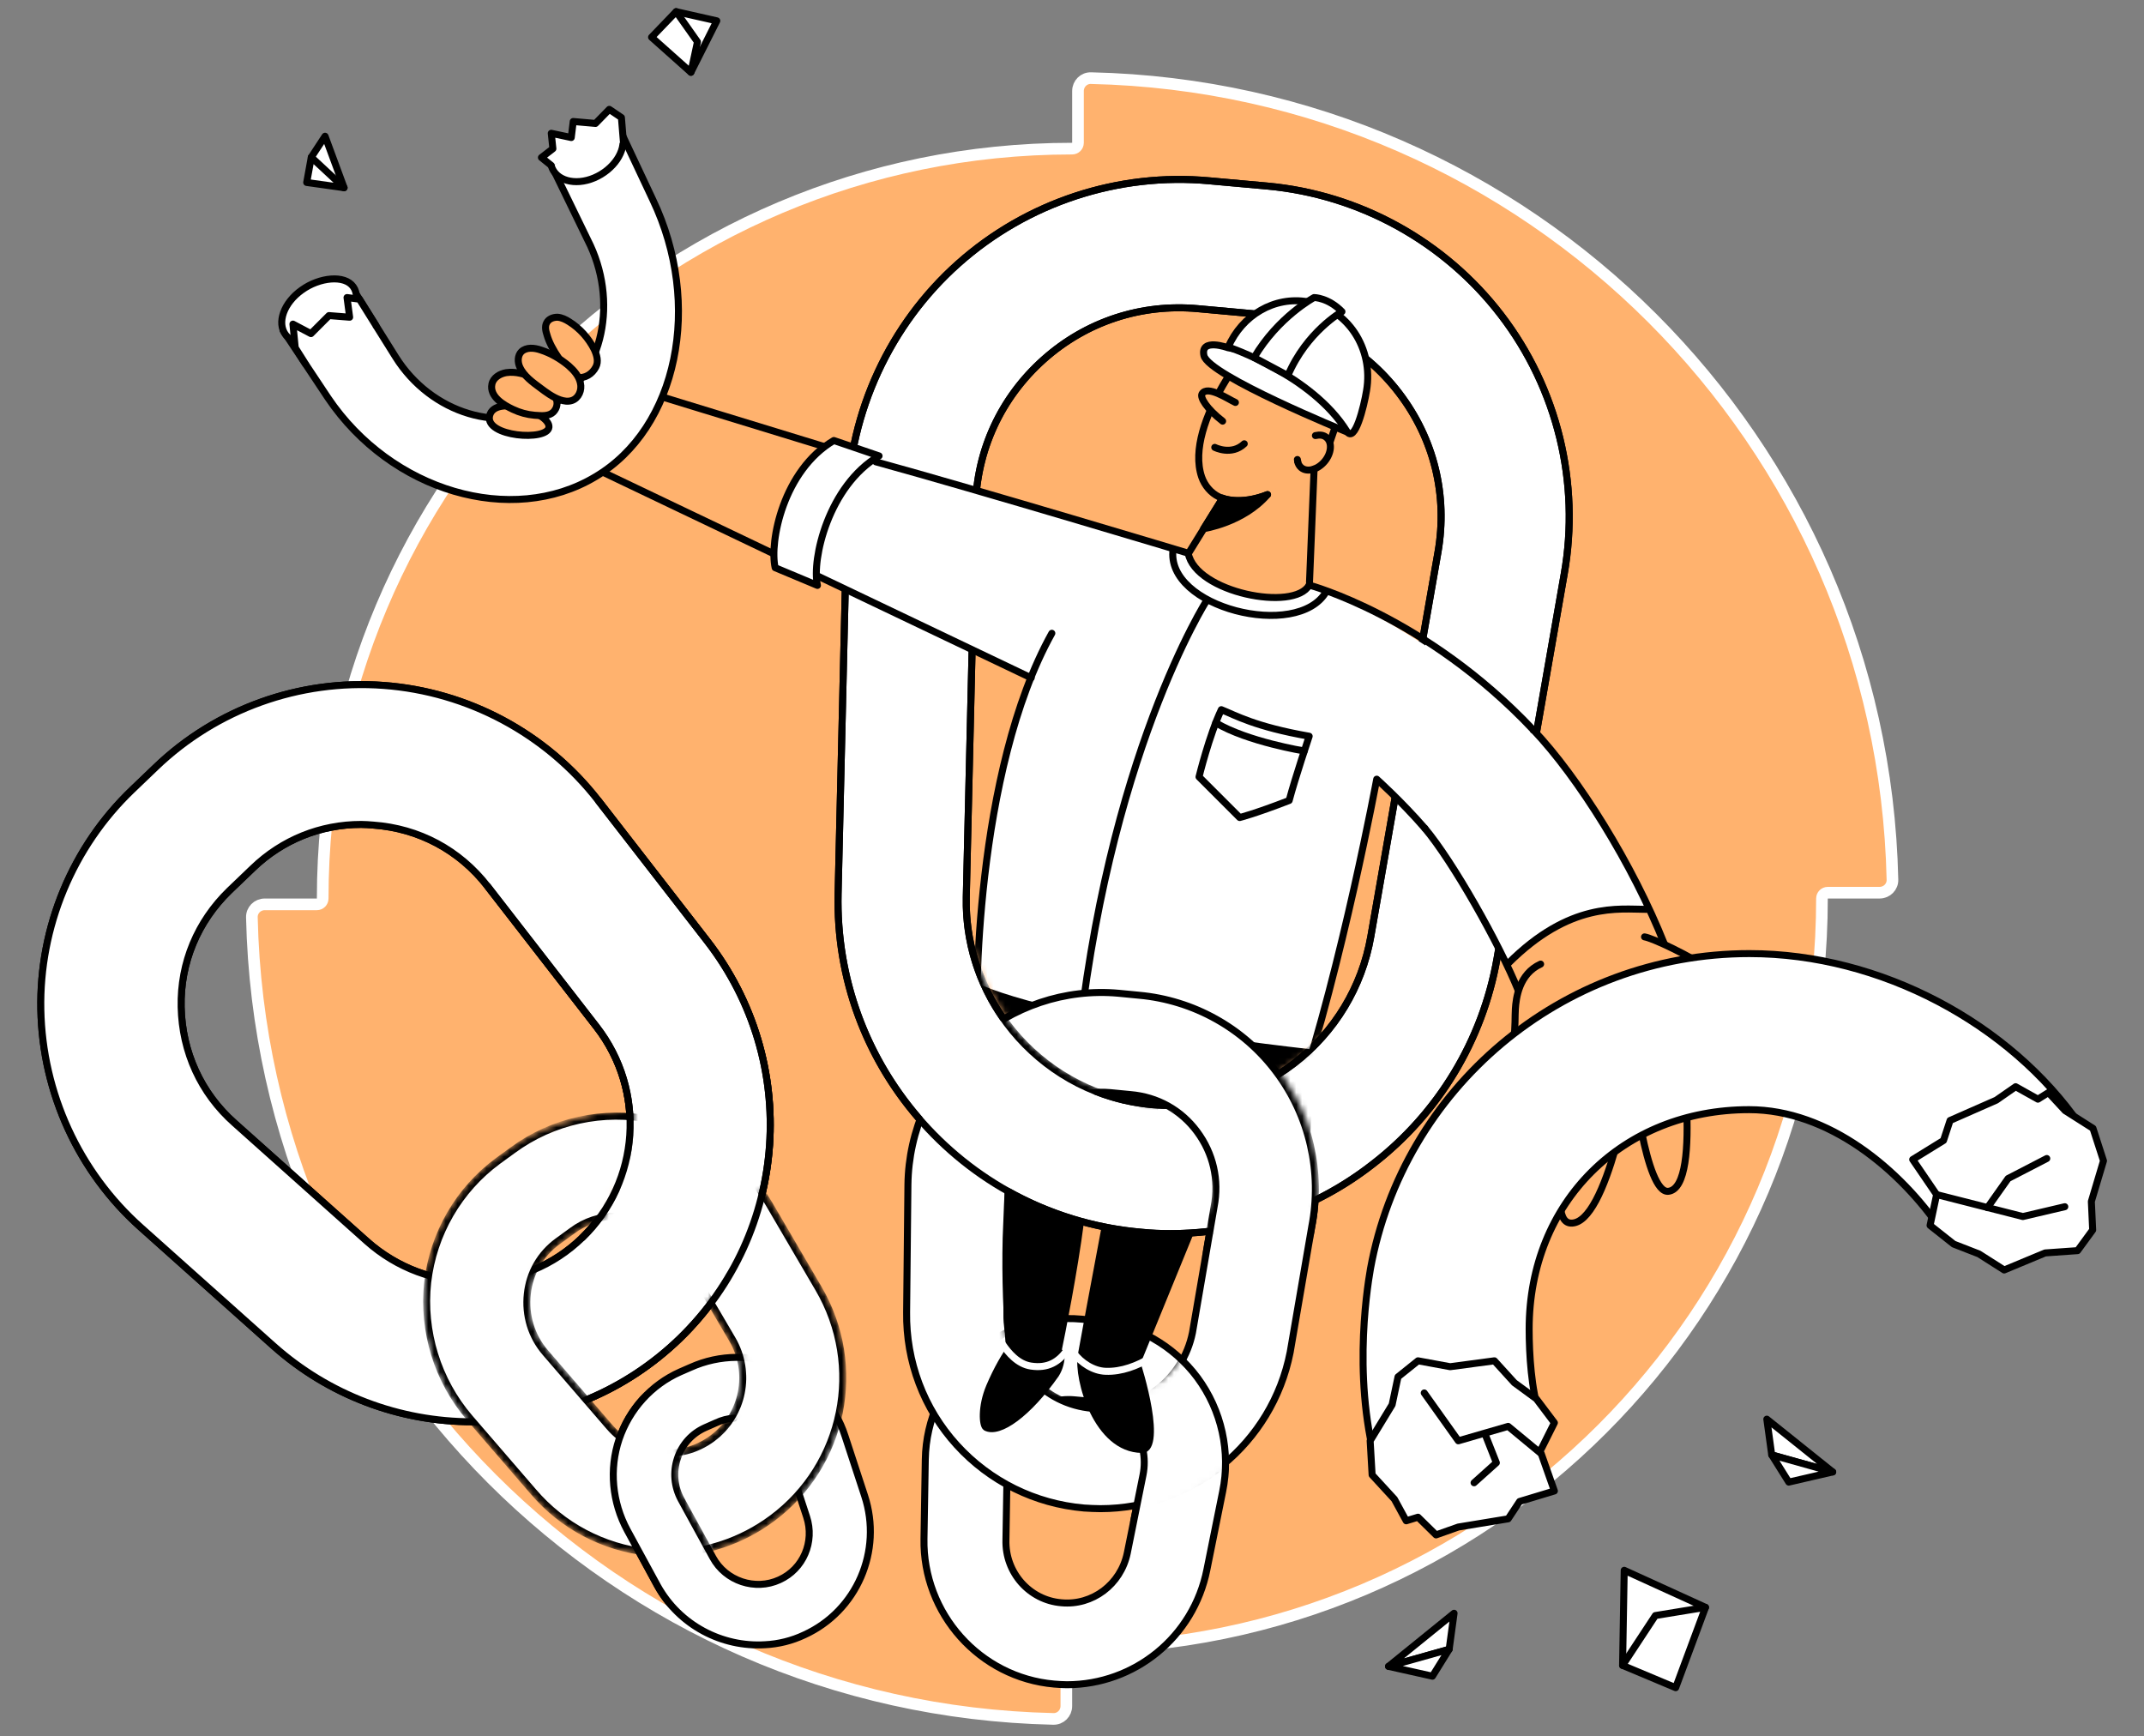
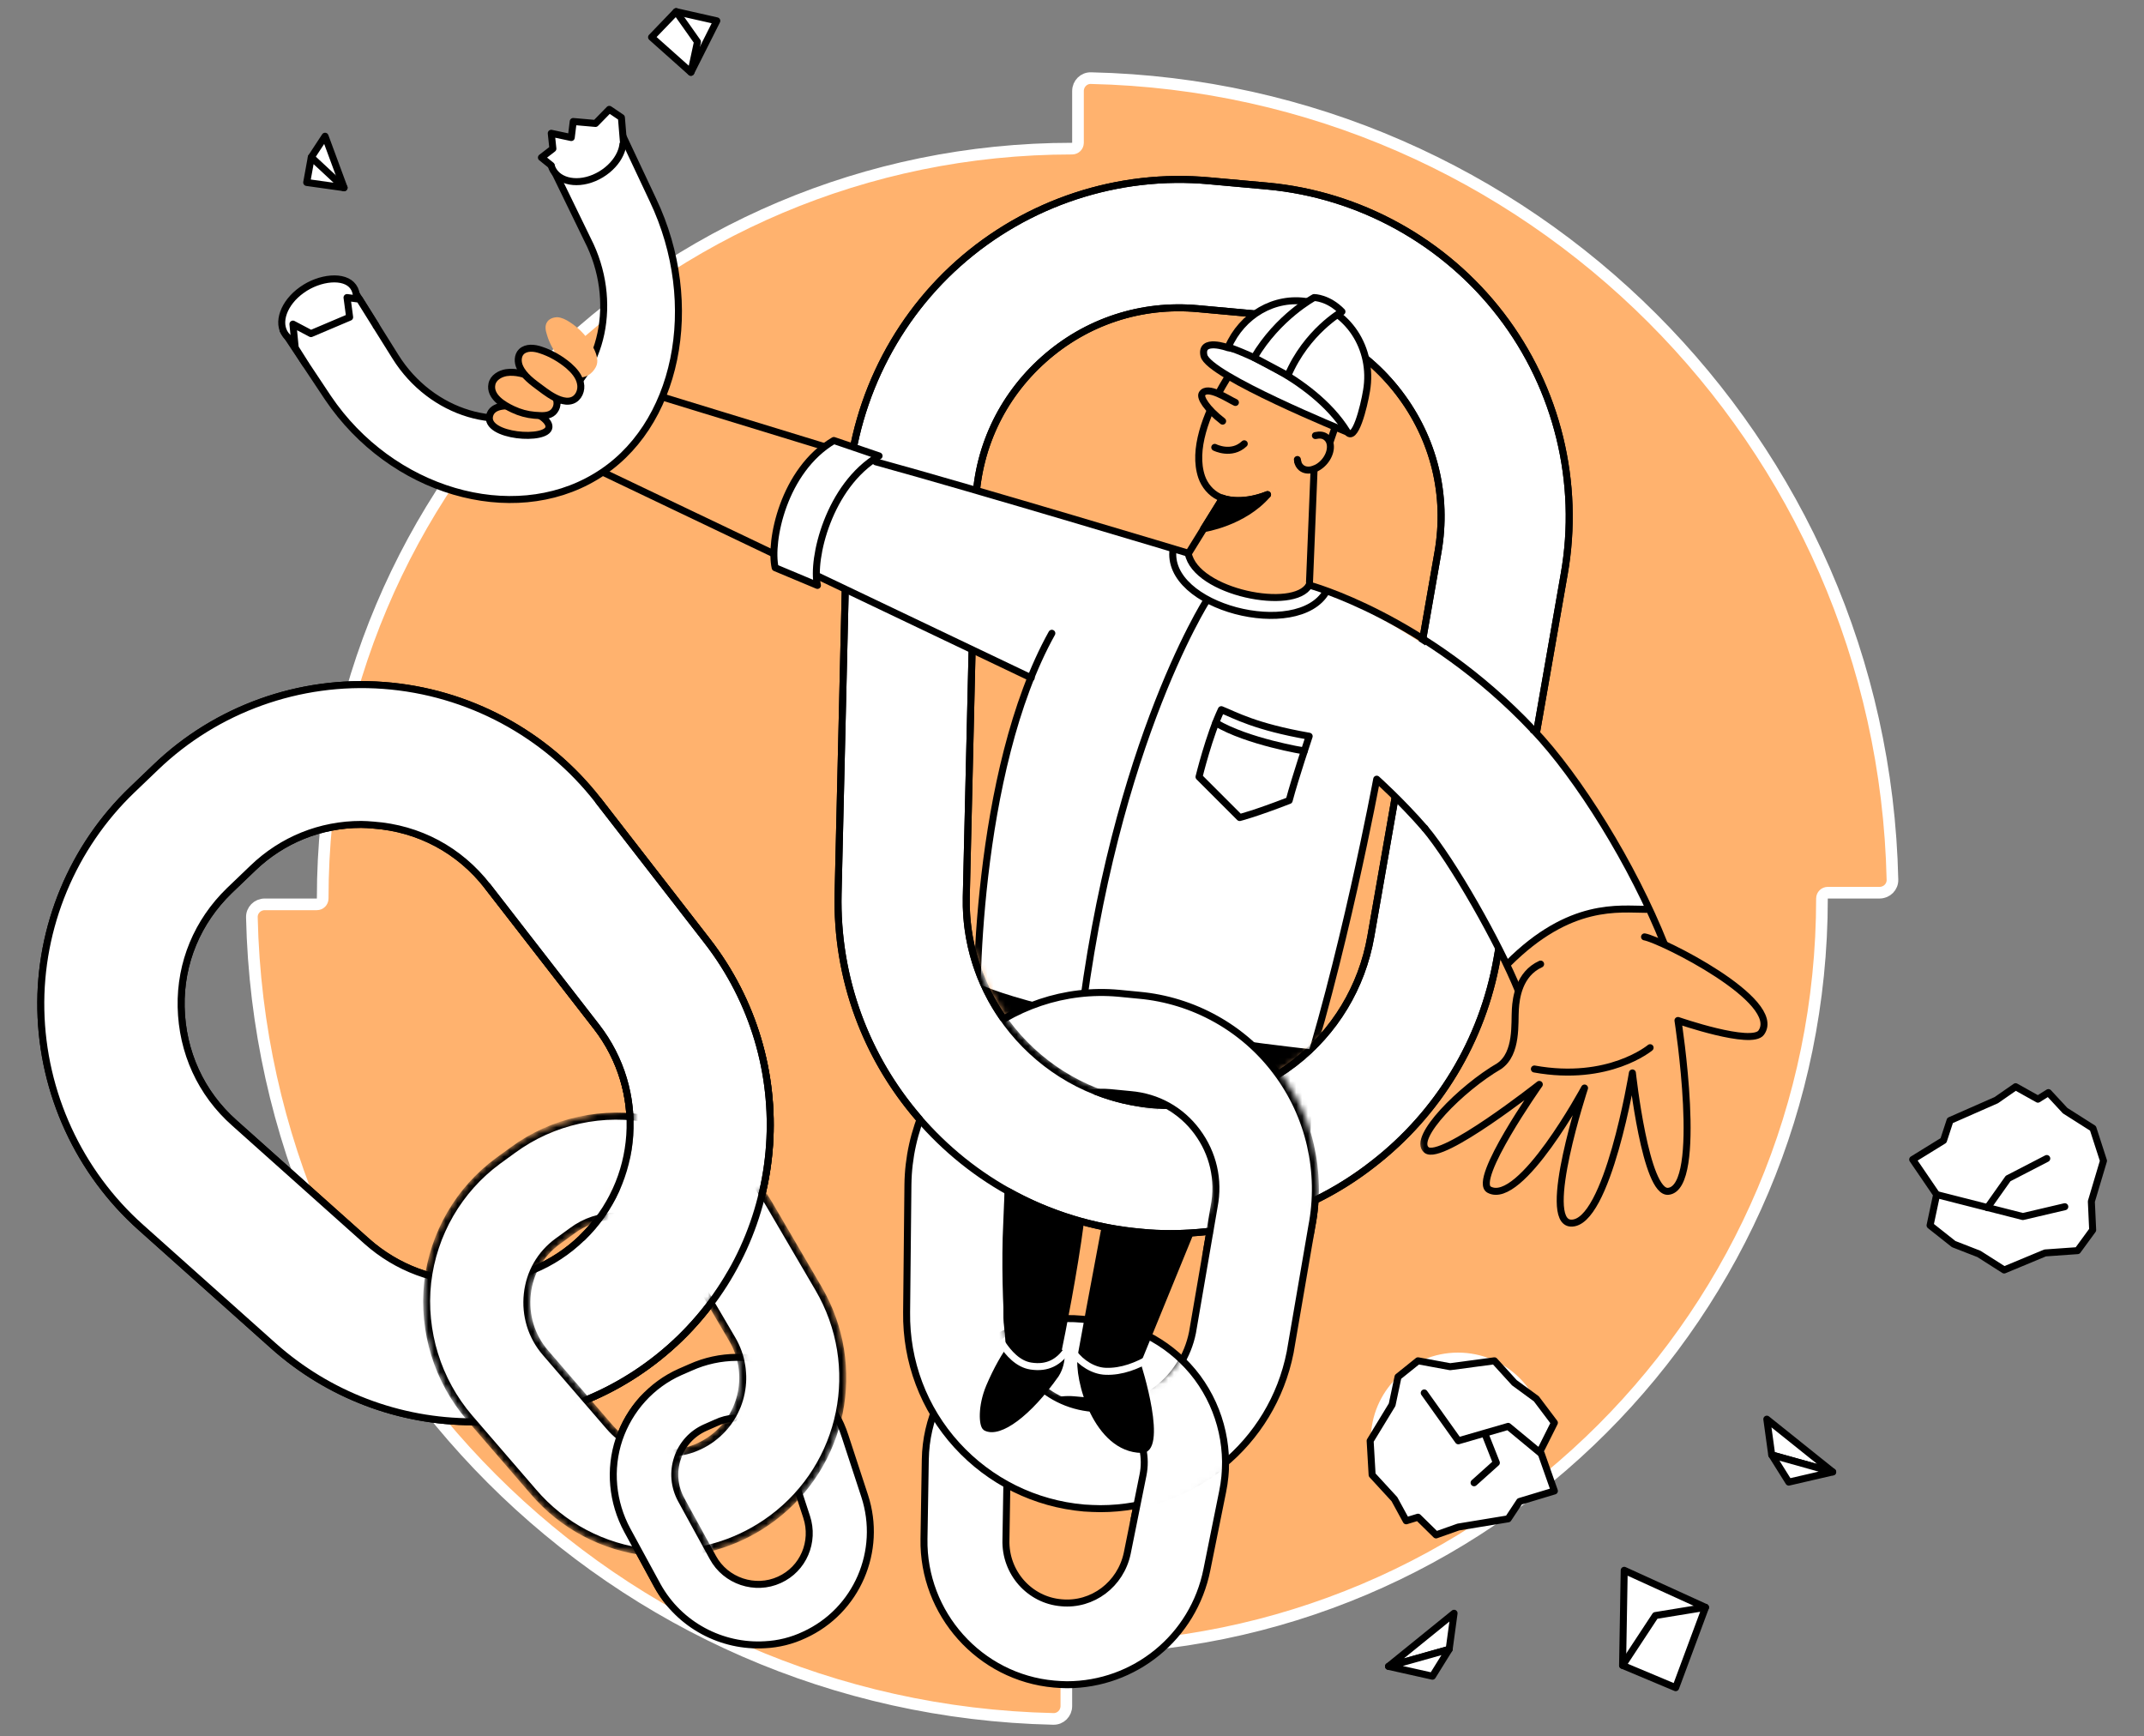
<svg xmlns="http://www.w3.org/2000/svg" width="368" height="298" viewBox="0 0 368 298" fill="none">
  <rect x="0" y="0" width="368" height="298" fill="#808080" stroke="none" />
  <path d="M184.028 25.507C184.58 25.507 185.028 25.059 185.028 24.507V15.617C185.028 14.362 186.042 13.371 187.26 13.409V13.409L187.269 13.409C262.471 15.085 323.147 75.761 324.823 150.963L324.823 150.972C324.861 152.19 323.87 153.204 322.615 153.204H313.725C313.173 153.204 312.725 153.652 312.725 154.204C312.725 225.28 255.104 282.901 184.028 282.901C183.476 282.901 183.028 283.349 183.028 283.901V292.791C183.028 294.046 182.014 295.037 180.796 294.999L180.787 294.999C105.585 293.323 44.909 232.647 43.233 157.445L43.233 157.436C43.195 156.218 44.186 155.204 45.441 155.204H54.387C54.94 155.204 55.387 154.756 55.387 154.204C55.387 83.127 112.952 25.507 184.028 25.507Z" fill="#FFB26E" stroke="white" stroke-width="2" stroke-linecap="round" stroke-linejoin="round" />
  <path d="M183.128 289.134C182.396 289.134 181.665 289.078 180.933 289.021C168.161 287.896 158.37 276.924 158.595 264.095L158.82 250.478C158.933 243.613 161.915 237.086 167.035 232.529C172.099 227.971 178.908 225.776 185.66 226.395L188.136 226.62C195.057 227.296 201.359 230.84 205.522 236.411C209.686 242.038 211.262 249.184 209.855 255.992L207.154 269.384C204.847 280.975 194.719 289.134 183.128 289.134ZM182.171 275.067C187.517 275.573 192.356 271.916 193.481 266.57L196.182 253.179C196.801 250.14 196.126 247.158 194.325 244.682C192.525 242.263 189.88 240.744 186.898 240.462L184.422 240.237C181.496 239.956 178.626 240.912 176.432 242.882C174.181 244.907 172.943 247.665 172.887 250.647L172.662 264.263C172.493 269.89 176.713 274.617 182.171 275.067Z" fill="white" stroke="black" stroke-width="1.2" stroke-miterlimit="10" stroke-linecap="round" stroke-linejoin="round" />
  <path d="M244.572 141.431C251.324 149.534 259.708 161.688 260.889 173.335L287.617 168.721C282.102 149.196 272.874 134.904 263.14 124.551C260.552 124.889 255.094 126.014 250.705 130.178C246.316 134.454 244.966 138.787 244.572 141.431Z" fill="#FFB26E" />
  <path d="M102.046 64.626C104.184 65.132 171.143 85.839 177.557 87.583L167.148 111.441L93.493 76.273L93.437 70.872" fill="#FFB26E" />
  <path d="M102.046 64.626C104.184 65.132 171.143 85.839 177.557 87.583L167.148 111.441L93.493 76.273L93.437 70.872" stroke="black" stroke-width="1.2" stroke-miterlimit="10" stroke-linecap="round" stroke-linejoin="round" />
  <path d="M250.255 262.069C258.521 262.069 265.222 255.368 265.222 247.102C265.222 238.836 258.521 232.135 250.255 232.135C241.989 232.135 235.288 238.836 235.288 247.102C235.288 255.368 241.989 262.069 250.255 262.069Z" fill="white" />
  <path d="M131.305 282.269C123.934 282.719 116.619 278.949 112.849 272.141L107.672 262.632C105.084 257.849 104.521 252.166 106.266 246.989C108.01 241.869 111.78 237.649 116.731 235.454L118.532 234.667C123.54 232.416 129.335 232.36 134.343 234.61C139.407 236.861 143.346 241.137 145.034 246.427L148.41 256.724C151.505 266.177 147.06 276.474 138.057 280.581C135.919 281.594 133.612 282.157 131.305 282.269ZM125.959 243.388C124.946 243.444 123.877 243.726 122.921 244.176L121.008 245.02C118.757 246.033 117.069 247.89 116.281 250.253C115.494 252.616 115.719 255.148 116.9 257.343L122.358 267.302C124.553 271.353 129.617 273.041 133.781 271.128C137.888 269.271 139.857 264.601 138.451 260.325L134.906 249.521C134.118 247.102 132.374 245.189 130.011 244.176C128.716 243.557 127.31 243.332 125.959 243.388Z" fill="white" stroke="black" stroke-width="1.2" stroke-miterlimit="10" stroke-linecap="round" stroke-linejoin="round" />
  <path d="M188.867 258.918C187.967 258.918 187.01 258.862 186.054 258.806C177.67 258.074 169.905 254.248 164.222 248.002C158.539 241.756 155.5 233.654 155.613 225.214L155.838 203.326C155.95 194.041 159.945 185.151 166.81 178.905C173.675 172.716 182.846 169.621 192.018 170.465L195.507 170.803C204.847 171.647 213.456 176.43 219.083 183.97C224.766 191.509 226.96 201.187 225.16 210.472L221.446 232.078C218.351 247.777 204.622 258.918 188.867 258.918ZM187.517 241.7C195.675 242.375 203.046 236.805 204.678 228.702L208.392 207.096C209.292 202.482 208.223 197.924 205.466 194.21C202.709 190.497 198.658 188.246 194.044 187.852L190.555 187.514C186.054 187.121 181.721 188.584 178.401 191.622C175.025 194.717 173.112 198.937 173.056 203.494L172.831 225.383C172.662 233.879 179.133 241.025 187.517 241.7Z" fill="white" stroke="black" stroke-width="1.2" stroke-miterlimit="10" stroke-linecap="round" stroke-linejoin="round" />
  <path d="M112.061 34.298L106.659 22.819L95.012 29.121L100.863 41.162C106.209 51.572 103.564 64.232 94.899 69.409C86.178 74.641 74.024 71.04 67.891 61.25L60.463 49.377L48.591 56.692L56.3 68.283C67.159 84.376 87.866 90.396 102.158 81.844C116.337 73.46 120.613 52.247 112.061 34.298Z" fill="white" stroke="black" stroke-width="1.2" stroke-miterlimit="10" stroke-linecap="round" stroke-linejoin="round" />
  <path d="M57.313 57.255C60.295 55.117 62.152 51.291 60.633 49.209C59.17 47.127 54.837 47.577 51.799 49.771C48.704 51.966 47.466 55.398 49.042 57.48C50.617 59.505 54.331 59.393 57.313 57.255Z" fill="white" stroke="black" stroke-width="1.2" stroke-miterlimit="10" stroke-linecap="round" stroke-linejoin="round" />
  <path d="M94.618 28.446C95.35 30.978 98.669 31.934 101.989 30.528C105.309 29.121 107.503 25.914 106.828 23.269" fill="white" />
  <path d="M94.618 28.446C95.35 30.978 98.669 31.934 101.989 30.528C105.309 29.121 107.503 25.914 106.828 23.269" stroke="black" stroke-width="1.2" stroke-miterlimit="10" stroke-linecap="round" stroke-linejoin="round" />
  <path d="M99.008 64.738C96.926 63.275 94.562 59.899 93.887 57.48C93.662 56.805 93.493 56.017 93.831 55.398C94.169 54.723 94.956 54.441 95.688 54.441C96.419 54.498 97.095 54.835 97.713 55.229C99.514 56.355 101.033 58.042 101.99 59.956C102.44 60.912 102.778 62.038 102.271 62.994C101.652 64.176 100.414 65.02 99.008 64.738C99.008 64.851 99.064 64.682 99.008 64.738Z" fill="#FFB26E" />
-   <path d="M99.008 64.738C96.926 63.275 94.562 59.899 93.887 57.48C93.662 56.805 93.493 56.017 93.831 55.398C94.169 54.723 94.956 54.441 95.688 54.441C96.419 54.498 97.095 54.835 97.713 55.229C99.514 56.355 101.033 58.042 101.99 59.956C102.44 60.912 102.778 62.038 102.271 62.994C101.652 64.176 100.414 65.02 99.008 64.738ZM99.008 64.738C99.064 64.682 99.008 64.851 99.008 64.738Z" stroke="black" stroke-width="1.2" stroke-miterlimit="10" stroke-linecap="round" stroke-linejoin="round" />
  <path d="M94.225 73.291C94.394 70.815 84.941 67.664 84.041 71.322C83.14 74.979 94.056 75.767 94.225 73.291Z" fill="#FFB26E" stroke="black" stroke-width="1.2" stroke-miterlimit="10" stroke-linecap="round" stroke-linejoin="round" />
  <path d="M92.649 71.322C93.606 71.378 94.619 71.265 95.181 70.478C96.419 68.79 94.731 66.876 93.325 65.976C92.143 65.189 90.68 64.344 89.273 64.063C88.486 63.894 87.698 63.838 86.91 63.951C85.841 64.119 84.659 64.795 84.434 65.92C83.984 68.058 86.46 69.521 88.035 70.253C89.217 70.815 90.455 71.153 91.749 71.265C92.03 71.265 92.368 71.322 92.649 71.322Z" fill="#FFB26E" stroke="black" stroke-width="1.2" stroke-miterlimit="10" stroke-linecap="round" stroke-linejoin="round" />
  <path d="M96.138 68.621C96.814 68.846 97.489 68.958 98.164 68.733C99.346 68.34 99.908 66.933 99.627 65.751C99.402 64.57 98.502 63.557 97.601 62.769C96.195 61.587 94.563 60.631 92.819 60.068C91.693 59.674 90.343 59.562 89.499 60.349C88.824 61.025 88.824 62.15 89.218 62.994C89.893 64.513 91.468 65.639 92.762 66.595C93.663 67.27 94.844 68.171 96.138 68.621Z" fill="#FFB26E" stroke="black" stroke-width="1.2" stroke-miterlimit="10" stroke-linecap="round" stroke-linejoin="round" />
  <mask id="mask0" mask-type="alpha" maskUnits="userSpaceOnUse" x="155" y="169" width="72" height="93">
    <path d="M188.865 260.918C187.965 260.918 187.008 258.862 186.052 258.806C180.878 258.354 181.568 256.448 177.209 253.798C174.505 252.154 184.524 250.984 183.961 239.731C178.278 233.485 176.365 220.881 155.611 225.214L155.836 203.326C155.948 194.041 159.943 185.151 166.808 178.905C173.673 172.716 182.844 169.621 192.016 170.465L195.505 170.803C204.845 171.647 213.454 176.43 219.081 183.97C224.764 191.509 226.958 201.187 225.158 210.472L221.444 232.078C218.349 247.777 204.62 260.918 188.865 260.918ZM190 239C198.159 239.675 203.044 236.805 204.676 228.702L208.39 207.096C209.29 202.482 208.221 197.924 205.464 194.21C202.707 190.497 198.656 188.246 194.042 187.852L190.553 187.514C186.052 187.121 181.719 188.583 178.399 191.622C175.023 194.717 173.11 198.937 173.054 203.494L172.829 225.383C172.711 231.318 176.084 234.969 183.961 239.731C186.011 240.97 187.473 238.796 190 239Z" fill="white" />
    <path d="M183.961 239.731C178.278 233.485 176.365 220.881 155.611 225.214L155.836 203.326C155.948 194.041 159.943 185.151 166.808 178.905C173.673 172.716 182.844 169.621 192.016 170.465L195.505 170.803C204.845 171.647 213.454 176.43 219.081 183.97C224.764 191.509 226.958 201.187 225.158 210.472L221.444 232.078C218.349 247.777 204.62 260.918 188.865 260.918C187.965 260.918 187.008 258.862 186.052 258.806C180.878 258.354 181.568 256.448 177.209 253.798C174.505 252.154 184.524 250.984 183.961 239.731ZM183.961 239.731C176.084 234.969 172.711 231.318 172.829 225.383L173.054 203.494C173.11 198.937 175.023 194.717 178.399 191.622C181.719 188.583 186.052 187.121 190.553 187.514L194.042 187.852C198.656 188.246 202.707 190.497 205.464 194.21C208.221 197.924 209.29 202.482 208.39 207.096L204.676 228.702C203.044 236.805 198.159 239.675 190 239C187.473 238.796 186.011 240.97 183.961 239.731Z" stroke="black" stroke-width="1.2" stroke-miterlimit="10" stroke-linecap="round" stroke-linejoin="round" />
  </mask>
  <g mask="url(#mask0)">
    <path d="M183.126 289.134C182.394 289.134 181.663 289.078 180.931 289.021C168.159 287.896 158.368 276.924 158.593 264.095L158.818 250.478C158.931 243.613 161.913 237.086 167.033 232.529C172.097 227.971 178.906 225.776 185.658 226.395L188.134 226.62C195.055 227.296 201.357 230.84 205.52 236.411C209.684 242.038 211.26 249.184 209.853 255.992L207.152 269.384C204.845 280.975 194.717 289.134 183.126 289.134ZM182.169 275.067C187.515 275.573 192.354 271.916 193.479 266.57L196.18 253.179C196.799 250.14 196.124 247.158 194.323 244.682C192.523 242.263 189.878 240.744 186.896 240.462L184.42 240.237C181.494 239.956 178.624 240.912 176.43 242.882C174.179 244.907 172.941 247.665 172.885 250.647L172.66 264.263C172.491 269.89 176.711 274.617 182.169 275.067Z" fill="white" stroke="black" stroke-width="1.2" stroke-miterlimit="10" stroke-linecap="round" stroke-linejoin="round" />
  </g>
  <path d="M173.9 230.728C172.549 232.529 171.143 234.948 169.848 237.987C168.385 241.475 168.667 244.626 169.229 244.964C171.48 246.145 176.432 242.657 181.214 235.848C181.89 234.779 182.171 233.541 182.171 232.247" fill="black" />
  <path d="M173.9 230.728C172.549 232.529 171.143 234.948 169.848 237.987C168.385 241.475 168.667 244.626 169.229 244.964C171.48 246.145 176.432 242.657 181.214 235.848C181.89 234.779 182.171 233.541 182.171 232.247" stroke="black" stroke-width="1.2" stroke-miterlimit="10" stroke-linecap="round" stroke-linejoin="round" />
  <path d="M172.606 200.906C172.493 202.65 172.156 210.64 172.099 212.441C171.931 219.474 172.212 226.058 172.718 232.078C172.943 232.416 174.35 234.217 176.882 234.498C179.864 234.892 181.834 232.866 182.059 232.641C182.872 228.779 184.97 218.08 186.032 209.909C186.146 209.032 185.087 209.346 182.274 208.221C176.929 207.096 171.865 205.126 172.606 200.906Z" fill="black" />
  <path d="M172.099 230.728C173.056 232.135 174.687 234.104 176.938 234.442C179.808 234.892 181.777 233.766 183.24 231.572" stroke="white" stroke-width="1.2" stroke-miterlimit="10" stroke-linecap="round" stroke-linejoin="round" />
  <path d="M197.466 211.597L204.919 211.597L195.788 233.935C195.788 233.935 200.796 249.409 195.957 249.353C187.685 249.24 184.309 236.692 184.984 232.585C185.268 230.884 187.222 220.429 189.092 210.472C190.151 210.753 191.839 211.034 191.839 211.034L197.466 211.597Z" fill="black" />
  <path d="M184.31 232.191C185.547 233.935 187.742 235.286 189.768 235.342C192.525 235.454 195.225 234.385 197.589 232.979" stroke="white" stroke-width="1.2" stroke-miterlimit="10" stroke-linecap="round" stroke-linejoin="round" />
  <mask id="mask1" mask-type="alpha" maskUnits="userSpaceOnUse" x="143" y="153" width="114" height="63">
    <path d="M200.908 211.71C199.277 211.71 197.645 211.653 196.013 211.484C181.496 210.247 168.161 203.607 158.426 192.747C148.692 181.888 143.515 167.933 143.853 153.36L165.854 153.866C165.403 172.322 181.993 179.524 197.87 189.54C206.591 190.272 199.548 220.6 206.469 215.254C213.39 209.909 226.05 217.449 227.569 208.784L256.951 164.445C254.475 178.512 246.879 191.059 235.569 199.781C225.61 207.602 213.4 211.71 200.908 211.71Z" fill="white" />
  </mask>
  <g mask="url(#mask1)">
    <path d="M188.867 258.918C187.967 258.918 187.01 258.862 186.054 258.806C177.67 258.074 169.905 254.248 164.222 248.002C158.539 241.756 155.5 233.654 155.613 225.214L155.838 203.326C155.95 194.041 159.945 185.151 166.81 178.905C173.675 172.716 182.846 169.621 192.018 170.465L195.507 170.803C204.847 171.647 213.456 176.43 219.083 183.97C224.766 191.509 226.96 201.187 225.16 210.472L221.446 232.078C218.351 247.777 204.622 258.918 188.867 258.918ZM187.517 241.7C195.675 242.375 203.046 236.805 204.678 228.702L208.392 207.096C209.292 202.482 208.223 197.924 205.466 194.21C202.709 190.497 198.658 188.246 194.044 187.852L190.555 187.514C186.054 187.121 181.721 188.584 178.401 191.622C175.025 194.717 173.112 198.937 173.056 203.494L172.831 225.383C172.662 233.879 179.133 241.025 187.517 241.7Z" fill="white" stroke="black" stroke-width="1.2" stroke-miterlimit="10" stroke-linecap="round" stroke-linejoin="round" />
  </g>
  <path d="M200.908 211.71C199.277 211.71 197.645 211.653 196.013 211.484C181.496 210.247 168.161 203.607 158.426 192.747C148.692 181.888 143.515 167.933 143.853 153.36L145.428 86.401C145.822 70.703 152.743 55.679 164.503 45.214C176.263 34.748 191.962 29.571 207.604 31.034L217.564 31.934C233.375 33.397 247.948 41.444 257.626 54.048C267.304 66.651 271.243 82.857 268.486 98.499L256.951 164.501C254.475 178.568 246.879 191.116 235.569 199.837C225.61 207.602 213.4 211.71 200.908 211.71ZM197.87 189.596C206.591 190.328 215.257 187.796 222.177 182.45C229.098 177.105 233.769 169.396 235.288 160.731L246.823 94.729C248.511 84.995 246.148 75.317 240.127 67.439C234.106 59.562 225.385 54.779 215.538 53.879L205.635 52.978C195.901 52.078 186.448 55.173 179.133 61.7C171.818 68.227 167.654 77.23 167.429 87.02L165.854 153.979C165.46 172.378 179.527 188.021 197.87 189.596Z" fill="white" stroke="black" stroke-width="1.2" stroke-miterlimit="10" stroke-linecap="round" stroke-linejoin="round" />
  <path d="M172.99 204.435C179.997 208.365 187.817 210.786 196.013 211.484C197.645 211.653 199.277 211.71 200.908 211.71C203.15 211.71 205.382 211.577 207.594 211.315M157.797 192.034C148.469 181.28 143.523 167.616 143.853 153.36L145.428 86.401C145.822 70.703 152.743 55.679 164.503 45.214C176.263 34.748 191.962 29.571 207.604 31.034L217.564 31.934C233.375 33.397 247.948 41.444 257.626 54.048C267.304 66.651 271.243 82.857 268.486 98.499L256.951 164.501C254.475 178.568 246.879 191.116 235.569 199.837C232.494 202.235 229.205 204.283 225.759 205.97M172.146 174.709C168.032 168.821 165.69 161.639 165.854 153.979L167.429 87.02C167.654 77.23 171.818 68.227 179.133 61.7C186.448 55.173 195.901 52.078 205.635 52.978L215.538 53.879C225.385 54.779 234.106 59.562 240.127 67.439C246.148 75.317 248.511 84.995 246.823 94.729L235.288 160.731C233.769 169.396 229.098 177.105 222.177 182.45C215.257 187.796 206.591 190.328 197.87 189.596C194.472 189.305 191.221 188.53 188.182 187.345" stroke="black" stroke-width="1.2" stroke-miterlimit="10" stroke-linecap="round" stroke-linejoin="round" />
  <mask id="mask2" mask-type="alpha" maskUnits="userSpaceOnUse" x="119" y="30" width="197" height="203">
    <path d="M197.87 189.596C198.884 189.681 197.581 189.599 198.591 189.596C201.057 190.936 203.937 196.686 204.218 197.249C204.499 197.811 208.79 202.875 207.594 206.252C202.811 219.756 225.374 218.514 226.444 204.845C226.162 195.279 223.912 190.215 219.692 183.744C227.006 180.087 233.768 169.396 235.288 160.731L251.483 232.416L315.065 192.034C316.753 182.3 246.147 75.317 240.127 67.439C234.106 59.562 225.385 54.779 215.538 53.879L205.635 52.978C195.9 52.078 186.447 55.173 179.133 61.7C171.818 68.227 119.479 72.109 119.254 81.9L165.956 153.36C165.675 172.772 180.304 186.277 197.87 189.596Z" fill="white" />
  </mask>
  <g mask="url(#mask2)">
    <path d="M215.481 80.662L225.609 77.624L224.878 100.525C224.878 100.525 211.149 107.389 203.89 94.673C203.327 93.716 215.481 80.662 215.481 80.662Z" fill="#FFB26E" />
    <path d="M224.709 100.412C222.177 105.026 205.24 101.706 203.946 94.954L201.921 94.391C198.32 93.379 160.226 83.025 149.592 78.918C144.078 84.094 140.308 92.985 140.308 98.837L168.441 112.172L176.938 116.336C167.316 140.25 167.372 173.391 167.822 177.274C179.02 181.831 212.724 190.103 222.683 188.809C230.448 165.345 236.3 133.779 236.3 133.779C236.3 133.779 237.144 134.904 238.889 136.198C247.666 142.838 259.032 165.176 259.032 165.176C259.032 165.176 266.235 154.879 282.383 155.892C282.383 155.892 274.506 135.298 262.127 124.27C241.083 105.532 224.709 100.412 224.709 100.412Z" fill="white" />
    <path d="M224.709 126.351C224.709 126.351 222.289 133.554 221.276 137.38C215.312 139.687 212.78 140.306 212.78 140.306L205.803 133.329C205.803 133.329 207.547 126.183 209.629 121.794C212.048 122.75 215.368 124.72 224.709 126.351Z" stroke="black" stroke-width="1.2" stroke-miterlimit="10" stroke-linecap="round" stroke-linejoin="round" />
    <path d="M223.865 128.883C223.865 128.883 214.13 127.308 208.672 124.044" stroke="black" stroke-width="1.2" stroke-miterlimit="10" stroke-linecap="round" stroke-linejoin="round" />
    <path d="M282.552 156.061C277.939 156.061 269.498 154.71 258.864 165.345" stroke="black" stroke-width="1.2" stroke-miterlimit="10" stroke-linecap="round" stroke-linejoin="round" />
    <path d="M244.572 142.163C249.355 147.846 257.288 161.856 260.608 170.015" stroke="black" stroke-width="1.2" stroke-miterlimit="10" stroke-linecap="round" stroke-linejoin="round" />
    <path d="M285.704 162.081C280.246 148.352 270.905 133.385 263.197 125.282" stroke="black" stroke-width="1.2" stroke-miterlimit="10" stroke-linecap="round" stroke-linejoin="round" />
    <path d="M225.216 180.706C224.372 190.89 223.978 202.2 223.978 202.2L211.251 200.327L202.249 184.307L192.964 197.636L160.508 192.86L167.766 169.396C167.766 169.396 179.245 175.473 225.216 180.706Z" fill="black" stroke="black" stroke-width="1.2" stroke-miterlimit="10" stroke-linecap="round" stroke-linejoin="round" />
    <path d="M217.563 84.882C213.737 86.401 210.811 86.008 209.235 85.276C207.829 84.601 206.76 83.307 206.253 81.844C203.102 72.503 215.763 57.705 215.763 57.705C215.763 57.705 222.402 58.887 222.796 59.281C223.19 59.674 231.011 67.889 231.011 67.889L227.804 77.286" fill="#FFB26E" />
    <path d="M217.563 84.882C213.737 86.401 210.811 86.008 209.235 85.276C207.829 84.601 206.76 83.307 206.253 81.844C203.102 72.503 215.763 57.705 215.763 57.705C215.763 57.705 222.402 58.887 222.796 59.281C223.19 59.674 231.011 67.889 231.011 67.889L227.804 77.286" stroke="black" stroke-width="1.2" stroke-miterlimit="10" stroke-linecap="round" stroke-linejoin="round" />
    <path d="M209.854 72.278C207.097 70.14 205.972 68.227 206.31 67.608C207.21 66.033 210.811 68.508 212.049 69.071" fill="#FFB26E" />
    <path d="M209.854 72.278C207.097 70.14 205.972 68.227 206.31 67.608C207.21 66.033 210.811 68.508 212.049 69.071" stroke="black" stroke-width="1.2" stroke-miterlimit="10" stroke-linecap="round" stroke-linejoin="round" />
    <path d="M208.504 76.78C208.504 76.78 211.374 78.243 213.568 76.161" stroke="black" stroke-width="1.2" stroke-miterlimit="10" stroke-linecap="round" stroke-linejoin="round" />
    <path d="M222.74 79.199C222.571 78.299 222.909 77.117 223.696 76.161C224.878 74.698 226.678 74.248 227.691 75.092C228.704 75.936 228.535 77.793 227.354 79.199C226.172 80.606 224.371 81.112 223.359 80.268C223.077 79.987 222.852 79.593 222.74 79.199Z" fill="#FFB26E" />
    <path d="M225.778 74.754C226.51 74.585 227.185 74.641 227.691 75.092C228.704 75.936 228.535 77.793 227.354 79.199C226.172 80.606 224.372 81.112 223.359 80.268C223.021 79.987 222.796 79.593 222.74 79.199" stroke="black" stroke-width="1.2" stroke-miterlimit="10" stroke-linecap="round" stroke-linejoin="round" />
    <path d="M222.74 79.199C222.74 79.087 222.684 78.974 222.684 78.862" stroke="black" stroke-width="1.2" stroke-miterlimit="10" stroke-linecap="round" stroke-linejoin="round" />
    <path d="M244.572 142.163C240.464 137.436 236.3 133.723 236.3 133.723C236.3 133.723 230.449 165.289 222.684 188.752C212.724 190.103 179.02 181.775 167.823 177.217C167.316 172.941 167.316 132.428 180.539 108.683" stroke="black" stroke-width="1.2" stroke-miterlimit="10" stroke-linecap="round" stroke-linejoin="round" />
    <path d="M224.709 100.412C224.709 100.412 244.74 105.758 263.084 125.17L263.14 125.282" stroke="black" stroke-width="1.2" stroke-miterlimit="10" stroke-linecap="round" stroke-linejoin="round" />
    <path d="M207.154 103C207.154 103 189.936 129.784 184.815 181.719" stroke="black" stroke-width="1.2" stroke-miterlimit="10" stroke-linecap="round" stroke-linejoin="round" />
    <path d="M188.867 258.918C187.967 258.918 187.01 258.862 186.054 258.806C177.67 258.074 169.905 254.248 164.222 248.002C158.539 241.756 155.5 233.654 155.613 225.214L155.838 203.326C155.95 194.041 159.945 185.151 166.81 178.905C173.675 172.716 182.846 169.621 192.018 170.465L195.507 170.803C204.847 171.647 213.456 176.43 219.083 183.97C224.766 191.509 226.96 201.187 225.16 210.472L221.446 232.078C218.351 247.777 204.622 258.918 188.867 258.918ZM187.517 241.7C195.675 242.375 203.046 236.805 204.678 228.702L208.392 207.096C209.292 202.482 208.223 197.924 205.466 194.21C202.709 190.497 198.658 188.246 194.044 187.852L190.555 187.514C186.054 187.121 181.721 188.583 178.401 191.622C175.025 194.717 173.112 198.937 173.056 203.494L172.831 225.383C172.662 233.879 179.133 241.025 187.517 241.7Z" fill="white" stroke="black" stroke-width="1.2" stroke-miterlimit="10" stroke-linecap="round" stroke-linejoin="round" />
    <path d="M150.323 79.256C167.935 84.095 204.003 94.954 204.003 94.954L209.854 85.501" stroke="black" stroke-width="1.2" stroke-miterlimit="10" stroke-linecap="round" stroke-linejoin="round" />
    <path d="M140.308 98.837L176.994 116.336" stroke="black" stroke-width="1.2" stroke-miterlimit="10" stroke-linecap="round" stroke-linejoin="round" />
    <path d="M224.709 100.412C222.177 105.026 205.24 101.706 203.946 94.954" stroke="black" stroke-width="1.2" stroke-miterlimit="10" stroke-linecap="round" stroke-linejoin="round" />
    <path d="M227.635 101.538C222.74 109.978 199.895 104.238 201.358 94.223" stroke="black" stroke-width="1.2" stroke-miterlimit="10" stroke-linecap="round" stroke-linejoin="round" />
    <path d="M217.563 84.882C213.4 89.721 206.591 90.734 206.591 90.734L209.855 85.501C209.855 85.501 212.837 86.739 217.563 84.882Z" fill="black" stroke="black" stroke-width="1.2" stroke-miterlimit="10" stroke-linecap="round" stroke-linejoin="round" />
    <path d="M133.049 97.43C132.036 92.929 134.456 80.719 143.121 75.598L150.886 78.243C142.22 83.363 139.295 95.967 140.307 100.468L133.049 97.43Z" fill="white" stroke="black" stroke-width="1.2" stroke-miterlimit="10" stroke-linecap="round" stroke-linejoin="round" />
    <path d="M282.271 160.787C285.028 161.237 306.185 171.759 302.302 177.217C300.67 179.524 288.01 175.136 288.01 175.136C288.01 175.136 292.455 203.719 286.378 204.451C282.44 204.957 280.189 184.138 280.189 184.138C280.189 184.138 275.913 210.247 269.611 209.909C264.434 209.628 271.974 186.727 271.974 186.727C271.974 186.727 261.002 207.096 255.6 204.17C252.618 202.538 264.209 186.108 264.209 186.108C264.209 186.108 247.385 199.387 244.853 197.361C242.321 195.336 250.761 186.783 257.344 182.957C260.495 180.762 259.933 175.586 260.101 173.166C260.214 171.309 260.72 167.146 264.434 165.457" fill="#FFB26E" />
    <path d="M282.271 160.787C285.028 161.237 306.185 171.759 302.302 177.217C300.67 179.524 288.01 175.136 288.01 175.136C288.01 175.136 292.455 203.719 286.378 204.451C282.44 204.957 280.189 184.138 280.189 184.138C280.189 184.138 275.913 210.247 269.611 209.909C264.434 209.628 271.974 186.727 271.974 186.727C271.974 186.727 261.002 207.096 255.6 204.17C252.618 202.538 264.209 186.108 264.209 186.108C264.209 186.108 247.385 199.387 244.853 197.361C242.321 195.336 250.761 186.783 257.344 182.957C260.495 180.762 259.933 175.586 260.101 173.166C260.214 171.309 260.72 167.146 264.434 165.457" stroke="black" stroke-width="1.2" stroke-miterlimit="10" stroke-linecap="round" stroke-linejoin="round" />
    <path d="M225.553 80.493L224.765 99.906" stroke="black" stroke-width="1.2" stroke-miterlimit="10" stroke-linecap="round" stroke-linejoin="round" />
    <path d="M283.227 179.806C283.227 179.806 276.138 185.77 263.365 183.463Z" fill="#FFB26E" />
    <path d="M283.227 179.806C283.227 179.806 276.138 185.77 263.365 183.463" stroke="black" stroke-width="1.2" stroke-miterlimit="10" stroke-linecap="round" stroke-linejoin="round" />
  </g>
  <path d="M81.114 244.007C68.51 244.007 56.357 239.393 46.904 230.953L24.228 210.697C13.537 201.187 7.291 187.571 7.01 173.279C6.729 159.099 12.468 145.314 22.709 135.523L26.704 131.697C37.113 121.681 51.405 116.561 65.81 117.63C80.327 118.699 93.775 125.901 102.721 137.436L121.402 161.519C137.438 182.225 135.413 211.484 116.732 229.659C107.391 238.718 95.125 243.838 82.127 244.063C81.733 244.007 81.396 244.007 81.114 244.007ZM61.983 141.487C55.006 141.487 48.423 144.132 43.359 149.027L39.364 152.854C33.906 158.143 30.924 165.232 31.092 172.829C31.261 180.537 34.468 187.627 40.264 192.747L62.94 213.004C68.117 217.618 74.756 220.093 81.677 219.981C88.542 219.868 95.069 217.167 99.964 212.385C109.867 202.763 110.936 187.233 102.384 176.205L83.703 152.122C78.864 145.876 71.886 142.163 64.065 141.6C63.334 141.544 62.659 141.487 61.983 141.487Z" fill="white" stroke="black" stroke-width="1.2" stroke-miterlimit="10" stroke-linecap="round" stroke-linejoin="round" />
  <path d="M81.114 244.007C68.51 244.007 56.357 239.393 46.904 230.953L24.228 210.697C13.537 201.187 7.291 187.571 7.01 173.279C6.729 159.099 12.468 145.314 22.709 135.523L26.704 131.697C37.113 121.681 51.405 116.561 65.81 117.63C80.327 118.699 93.775 125.901 102.721 137.436L121.402 161.519C137.438 182.225 135.413 211.484 116.732 229.659C107.391 238.718 95.125 243.838 82.127 244.063C81.733 244.007 81.396 244.007 81.114 244.007ZM61.983 141.487C55.006 141.487 48.423 144.132 43.359 149.027L39.364 152.854C33.906 158.143 30.924 165.232 31.092 172.829C31.261 180.537 34.468 187.627 40.264 192.747L62.94 213.004C68.117 217.618 74.756 220.093 81.677 219.981C88.542 219.868 95.069 217.167 99.964 212.385C109.867 202.763 110.936 187.233 102.384 176.205L83.703 152.122C78.864 145.876 71.886 142.163 64.065 141.6C63.334 141.544 62.659 141.487 61.983 141.487Z" fill="white" stroke="black" stroke-width="1.2" stroke-miterlimit="10" stroke-linecap="round" stroke-linejoin="round" />
  <mask id="mask3" mask-type="alpha" maskUnits="userSpaceOnUse" x="72" y="189" width="74" height="79">
    <path d="M114.537 266.571C113.412 266.571 112.286 266.514 111.161 266.402C103.565 265.558 96.588 261.9 91.58 256.048L80.608 243.332C75.094 236.917 72.505 228.477 73.406 220.093C74.362 211.766 78.751 204.17 85.503 199.218L87.979 197.418C92.489 194.09 100.833 191.516 108.404 190.636C107.719 187.683 108.563 195.842 107.438 199.218C114.451 200.677 129.945 208.221 130.789 205.001C131.98 206.589 130.789 205.001 131.98 206.589L140.476 221.106C148.298 234.442 144.865 251.435 132.486 260.606C127.254 264.489 120.952 266.571 114.537 266.571ZM105.75 203.72C104.7 203.72 103.668 208.855 102.655 209.11C101.062 209.511 99.539 210.228 98.163 211.259L95.687 213.06C92.761 215.198 90.905 218.405 90.511 222.063C90.117 225.72 91.186 229.321 93.606 232.135L104.578 244.851C109.023 250.028 116.788 250.928 122.246 246.877C127.591 242.938 129.054 235.567 125.678 229.828L122.067 223.675L125.678 218.349C123.765 215.085 115.653 206.702 111.939 205.97C114.349 196.18 106.65 203.72 105.75 203.72Z" fill="white" stroke="black" stroke-width="1.2" stroke-miterlimit="10" stroke-linecap="round" stroke-linejoin="round" />
  </mask>
  <g mask="url(#mask3)">
    <path d="M114.537 266.571C113.412 266.571 112.286 266.514 111.161 266.402C103.565 265.558 96.588 261.9 91.58 256.048L80.608 243.332C75.094 236.917 72.505 228.477 73.406 220.093C74.362 211.766 78.751 204.17 85.503 199.218L87.979 197.418C94.843 192.353 103.565 190.44 111.949 192.185C120.333 193.929 127.647 199.162 131.98 206.589L140.476 221.106C148.298 234.442 144.865 251.435 132.486 260.606C127.254 264.489 120.952 266.571 114.537 266.571ZM105.759 208.727C103.059 208.727 100.414 209.571 98.163 211.259L95.687 213.06C92.761 215.198 90.905 218.405 90.511 222.063C90.117 225.72 91.186 229.321 93.606 232.135L104.578 244.851C109.023 250.028 116.788 250.928 122.246 246.877C127.591 242.938 129.054 235.567 125.678 229.828L117.125 215.254C115.212 211.991 112.118 209.74 108.404 209.009C107.56 208.784 106.66 208.727 105.759 208.727Z" fill="white" stroke="black" stroke-width="1.2" stroke-miterlimit="10" stroke-linecap="round" stroke-linejoin="round" />
  </g>
  <mask id="mask4" mask-type="alpha" maskUnits="userSpaceOnUse" x="73" y="191" width="70" height="90">
    <path d="M121.786 264.77C121.223 271.803 109.529 280.356 108.404 280.244C100.808 279.4 96.588 261.9 91.58 256.048L80.608 243.332C75.094 236.917 72.505 228.477 73.406 220.093C74.362 211.766 78.751 204.17 85.503 199.218L87.979 197.418C94.843 192.353 103.565 190.44 111.949 192.185C120.333 193.929 127.647 199.162 131.98 206.589L140.476 221.106C142.405 225.041 142.973 228.144 142.572 230.728C142.295 232.515 128.77 230.177 127.694 231.572C125.722 234.128 135.408 240.076 131.98 242.3C129.499 243.909 126.845 245.598 124.318 247.608C119.393 251.262 110.997 246.833 121.786 264.77ZM105.759 208.727C103.059 208.727 100.414 209.571 98.163 211.259L95.687 213.06C92.761 215.198 90.905 218.405 90.511 222.063C90.117 225.72 91.186 229.321 93.606 232.135L109.688 238.324C112.51 241.61 114.306 246.864 116.722 249.07C118.41 252.11 120.098 247.89 121.504 249.07C123.755 248.171 126.426 244.638 127.413 242.826C131.859 240.012 128.538 234.104 125.678 229.828L117.125 215.254C115.212 211.991 112.118 209.74 108.404 209.009C107.56 208.784 106.66 208.727 105.759 208.727Z" fill="white" />
  </mask>
  <g mask="url(#mask4)">
    <path d="M131.305 282.269C123.934 282.719 116.619 278.949 112.849 272.141L107.673 262.632C105.085 257.849 104.522 252.166 106.266 246.989C108.01 241.869 111.78 237.649 116.732 235.454L118.532 234.667C121.251 233.445 124.201 232.87 127.131 232.959C129.6 233.035 132.054 233.581 134.344 234.61C138.397 236.412 141.729 239.511 143.763 243.388C144.271 244.355 144.698 245.371 145.035 246.427L148.411 256.724C151.505 266.177 147.06 276.474 138.057 280.581C135.919 281.594 133.612 282.157 131.305 282.269Z" fill="white" />
    <path d="M125.96 243.388C125.789 243.398 125.617 243.414 125.443 243.436C124.59 243.544 123.717 243.802 122.921 244.176L121.008 245.02C118.758 246.033 117.07 247.89 116.282 250.253C115.494 252.616 115.719 255.148 116.901 257.343L122.359 267.302C124.553 271.353 129.617 273.041 133.781 271.128C137.889 269.271 139.858 264.601 138.451 260.325L137.11 256.238L134.906 249.521M131.305 282.269C123.934 282.719 116.619 278.949 112.849 272.141L107.673 262.632C105.085 257.849 104.522 252.166 106.266 246.989C108.01 241.869 111.78 237.649 116.732 235.454L118.532 234.667C121.251 233.445 124.201 232.87 127.131 232.959C129.6 233.035 132.054 233.581 134.344 234.61C138.397 236.412 141.729 239.511 143.763 243.388C144.271 244.355 144.698 245.371 145.035 246.427L148.411 256.724C151.505 266.177 147.06 276.474 138.057 280.581C135.919 281.594 133.612 282.157 131.305 282.269Z" stroke="black" stroke-width="1.2" stroke-miterlimit="10" stroke-linecap="round" stroke-linejoin="round" />
  </g>
  <path d="M52.417 62.431L50.673 59.674L50.279 55.623L53.374 57.255L56.469 54.16L60.014 54.441L59.563 51.065L61.702 51.347L64.515 55.848" fill="white" />
-   <path d="M52.417 62.431L50.673 59.674L50.279 55.623L53.374 57.255L56.469 54.16L60.014 54.441L59.563 51.065L61.702 51.347L64.515 55.848" stroke="black" stroke-width="1.2" stroke-miterlimit="10" stroke-linecap="round" stroke-linejoin="round" />
+   <path d="M52.417 62.431L50.673 59.674L50.279 55.623L53.374 57.255L60.014 54.441L59.563 51.065L61.702 51.347L64.515 55.848" stroke="black" stroke-width="1.2" stroke-miterlimit="10" stroke-linecap="round" stroke-linejoin="round" />
  <path d="M106.998 24.282L106.66 20.174L104.579 18.768L102.215 21.187L98.389 20.85L98.052 23.607L94.619 22.875L94.9 25.52L92.931 27.039L94.619 28.39" fill="white" />
  <path d="M106.998 24.282L106.66 20.174L104.579 18.768L102.215 21.187L98.389 20.85L98.052 23.607L94.619 22.875L94.9 25.52L92.931 27.039L94.619 28.39" stroke="black" stroke-width="1.2" stroke-miterlimit="10" stroke-linecap="round" stroke-linejoin="round" />
  <path d="M113.806 5.714L116.056 2L123.034 3.575L118.588 12.409L113.806 5.714Z" fill="white" stroke="black" stroke-width="1.2" stroke-miterlimit="10" stroke-linecap="round" stroke-linejoin="round" />
  <path d="M102.721 137.436L121.402 161.519C137.438 182.225 135.413 211.484 116.732 229.659C112.031 234.218 106.589 237.78 100.685 240.222M99.964 212.385C109.867 202.763 110.936 187.233 102.383 176.205L83.703 152.122" stroke="black" stroke-width="1.2" stroke-miterlimit="10" stroke-linecap="round" stroke-linejoin="round" />
  <path d="M111.836 6.389L116.056 2L119.714 7.177L118.589 12.409L111.836 6.389Z" fill="white" stroke="black" stroke-width="1.2" stroke-miterlimit="10" stroke-linecap="round" stroke-linejoin="round" />
  <path d="M285.422 287.052L278.501 285.814L278.783 269.496L292.737 275.855L285.422 287.052Z" fill="white" stroke="black" stroke-width="1.2" stroke-miterlimit="10" stroke-linecap="round" stroke-linejoin="round" />
  <path d="M287.617 289.64L278.501 285.814L284.128 277.261L292.737 275.855L287.617 289.64Z" fill="white" stroke="black" stroke-width="1.2" stroke-miterlimit="10" stroke-linecap="round" stroke-linejoin="round" />
  <path d="M53.543 30.134L53.431 26.983L55.794 23.382L59.057 32.216L53.543 30.134Z" fill="white" stroke="black" stroke-width="1.2" stroke-miterlimit="10" stroke-linecap="round" stroke-linejoin="round" />
  <path d="M52.643 31.316L53.431 26.983L59.058 32.216L52.643 31.316Z" fill="white" stroke="black" stroke-width="1.2" stroke-miterlimit="10" stroke-linecap="round" stroke-linejoin="round" />
  <path d="M304.103 249.69L303.259 243.557L314.569 252.616L304.103 249.69Z" fill="white" stroke="black" stroke-width="1.2" stroke-miterlimit="10" stroke-linecap="round" stroke-linejoin="round" />
  <path d="M304.103 249.69L307.029 254.36L314.569 252.616L304.103 249.69Z" fill="white" stroke="black" stroke-width="1.2" stroke-miterlimit="10" stroke-linecap="round" stroke-linejoin="round" />
  <path d="M248.735 283.057L249.579 276.867L238.326 285.983L248.735 283.057Z" fill="white" stroke="black" stroke-width="1.2" stroke-miterlimit="10" stroke-linecap="round" stroke-linejoin="round" />
  <path d="M248.735 283.057L245.866 287.671L238.326 285.983L248.735 283.057Z" fill="white" stroke="black" stroke-width="1.2" stroke-miterlimit="10" stroke-linecap="round" stroke-linejoin="round" />
  <path d="M210.755 59.674C210.755 59.674 205.972 57.93 206.647 61.025C207.435 64.457 231.068 74.079 231.068 74.079L228.986 63.107L210.755 59.674Z" fill="white" stroke="black" stroke-width="1.2" stroke-miterlimit="10" stroke-linecap="round" stroke-linejoin="round" />
  <path d="M231.18 74.023C232.531 76.161 234.106 69.802 234.556 67.045C235.794 59.787 231.293 52.978 224.485 51.797C218.745 50.784 213.175 54.104 210.812 59.562C210.868 59.562 225.16 64.344 231.18 74.023Z" fill="white" stroke="black" stroke-width="1.2" stroke-miterlimit="10" stroke-linecap="round" stroke-linejoin="round" />
  <path d="M215.256 61.362C219.364 54.385 225.553 51.065 225.553 51.065C225.553 51.065 227.973 51.065 230.336 53.485C230.336 53.485 224.259 56.917 221.052 64.457L215.256 61.362Z" fill="white" stroke="black" stroke-width="1.2" stroke-miterlimit="10" stroke-linecap="round" stroke-linejoin="round" />
-   <path d="M300.221 190.44C278.501 190.44 262.465 206.308 262.465 228.083C262.465 232.472 262.859 238.605 264.21 242.488C257.682 245.245 250.368 248.734 243.897 251.716C242.209 252.504 238.777 253.404 237.089 254.135C231.912 238.662 234.556 221.613 235.232 217.73C240.858 186.952 267.867 163.657 300.277 163.657C322.84 163.657 345.066 175.754 356.995 193.029C349.624 197.98 339.89 205.239 333.306 211.259C326.16 200.681 313.838 190.44 300.221 190.44Z" fill="white" stroke="black" stroke-width="1.2" stroke-miterlimit="10" stroke-linecap="round" stroke-linejoin="round" />
  <path d="M263.703 240.068L259.933 237.311L256.501 233.541L248.905 234.554L243.39 233.541L239.958 236.298L238.945 241.081L235.175 247.271L235.513 253.123L239.339 257.286L241.365 261L243.39 260.381L246.485 263.42L250.311 262.069L258.864 260.662L260.833 257.68L266.798 255.88L264.378 249.015L266.798 244.176L263.703 240.068Z" fill="white" stroke="black" stroke-width="1.2" stroke-miterlimit="10" stroke-linecap="round" stroke-linejoin="round" />
  <path d="M335.331 213.51L339.664 215.198L343.997 217.955L351.03 215.029L356.6 214.635L359.189 211.091L358.964 206.195L361.046 199.218L359.245 193.648L354.462 190.609L351.593 187.514L349.792 188.64L345.966 186.502L342.646 188.809L334.712 192.297L333.587 195.729L328.298 198.993L332.405 205.014L331.28 210.303L335.331 213.51Z" fill="white" stroke="black" stroke-width="1.2" stroke-miterlimit="10" stroke-linecap="round" stroke-linejoin="round" />
  <path d="M332.406 205.014L347.204 208.784L354.406 207.096" fill="white" />
  <path d="M332.406 205.014L347.204 208.784L354.406 207.096" stroke="black" stroke-width="1.2" stroke-miterlimit="10" stroke-linecap="round" stroke-linejoin="round" />
  <path d="M351.312 198.824L344.672 202.257L341.127 207.264" fill="white" />
  <path d="M351.312 198.824L344.672 202.257L341.127 207.264" stroke="black" stroke-width="1.2" stroke-miterlimit="10" stroke-linecap="round" stroke-linejoin="round" />
  <path d="M264.378 249.353L258.864 244.795L250.311 247.271L244.459 239.056" fill="white" />
  <path d="M264.378 249.353L258.864 244.795L250.311 247.271L244.459 239.056" stroke="black" stroke-width="1.2" stroke-miterlimit="10" stroke-linecap="round" stroke-linejoin="round" />
  <path d="M255.038 246.483L256.838 251.041L253.012 254.473" fill="white" />
  <path d="M255.038 246.483L256.838 251.041L253.012 254.473" stroke="black" stroke-width="1.2" stroke-miterlimit="10" stroke-linecap="round" stroke-linejoin="round" />
</svg>